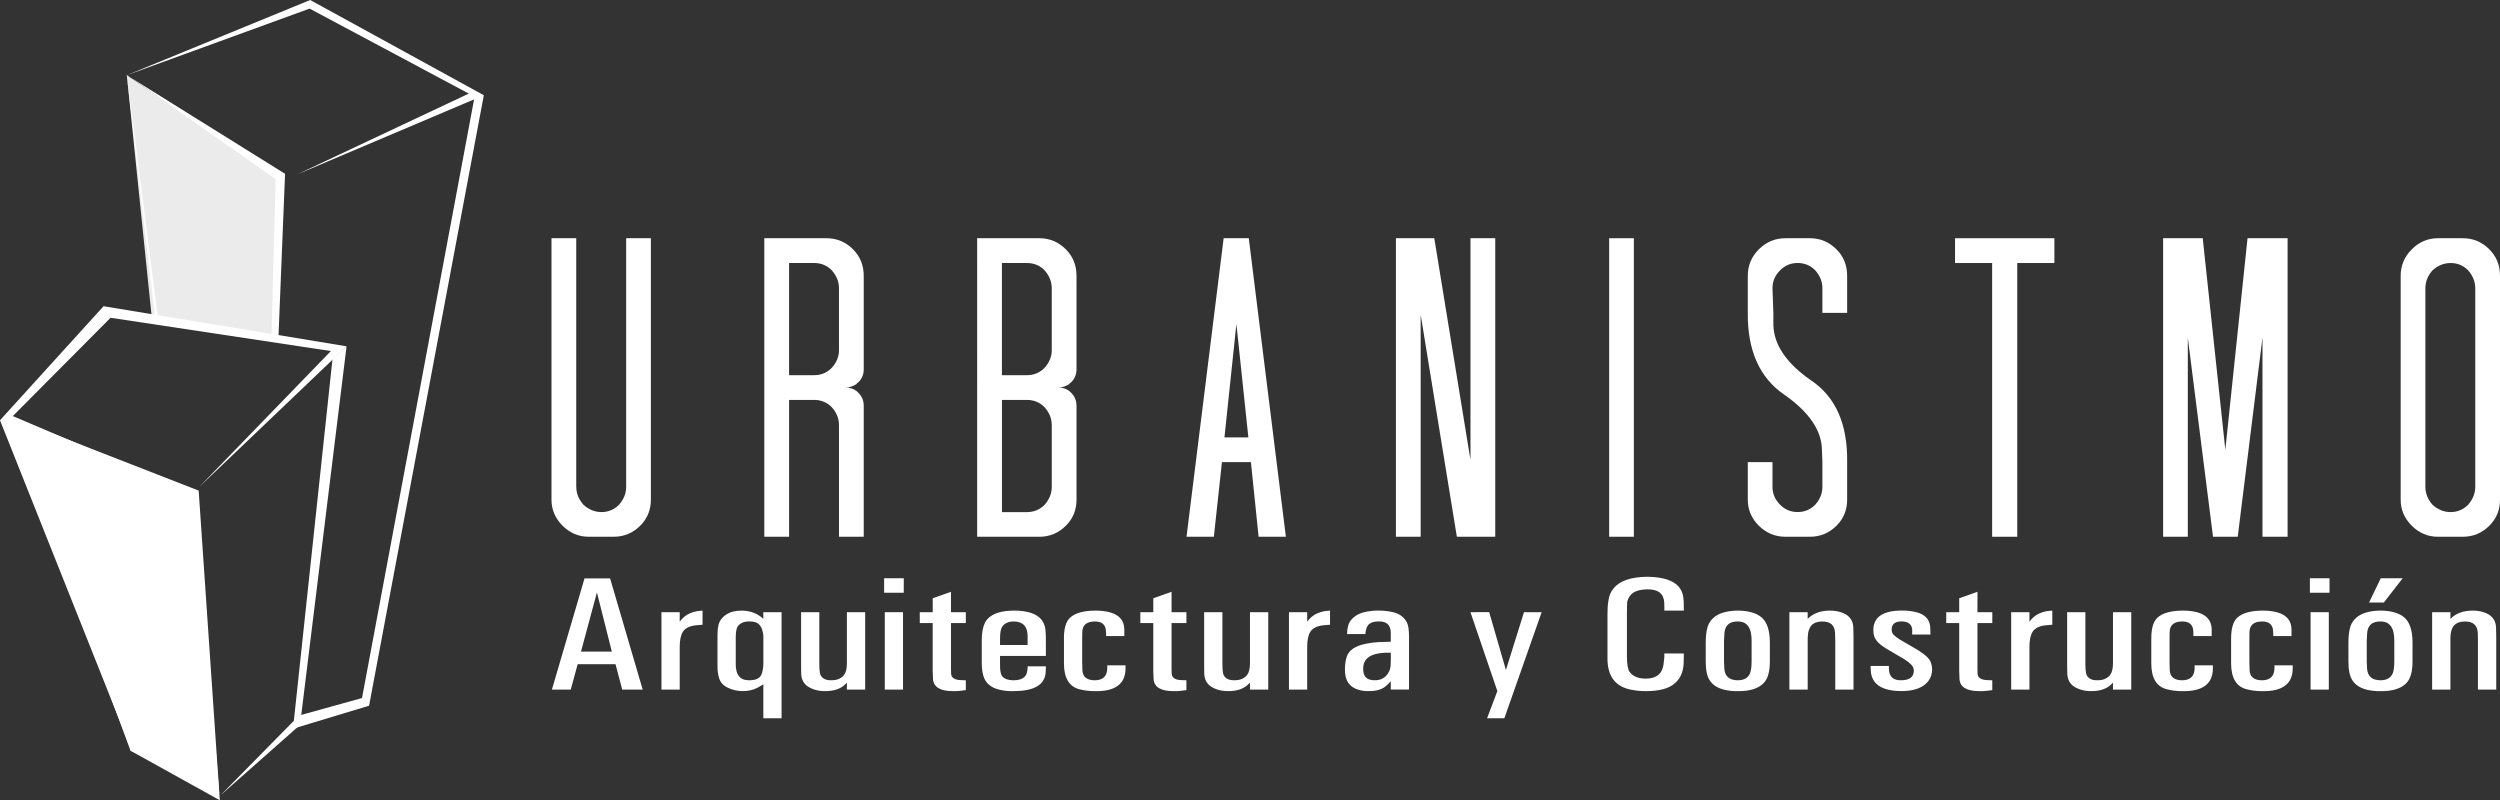
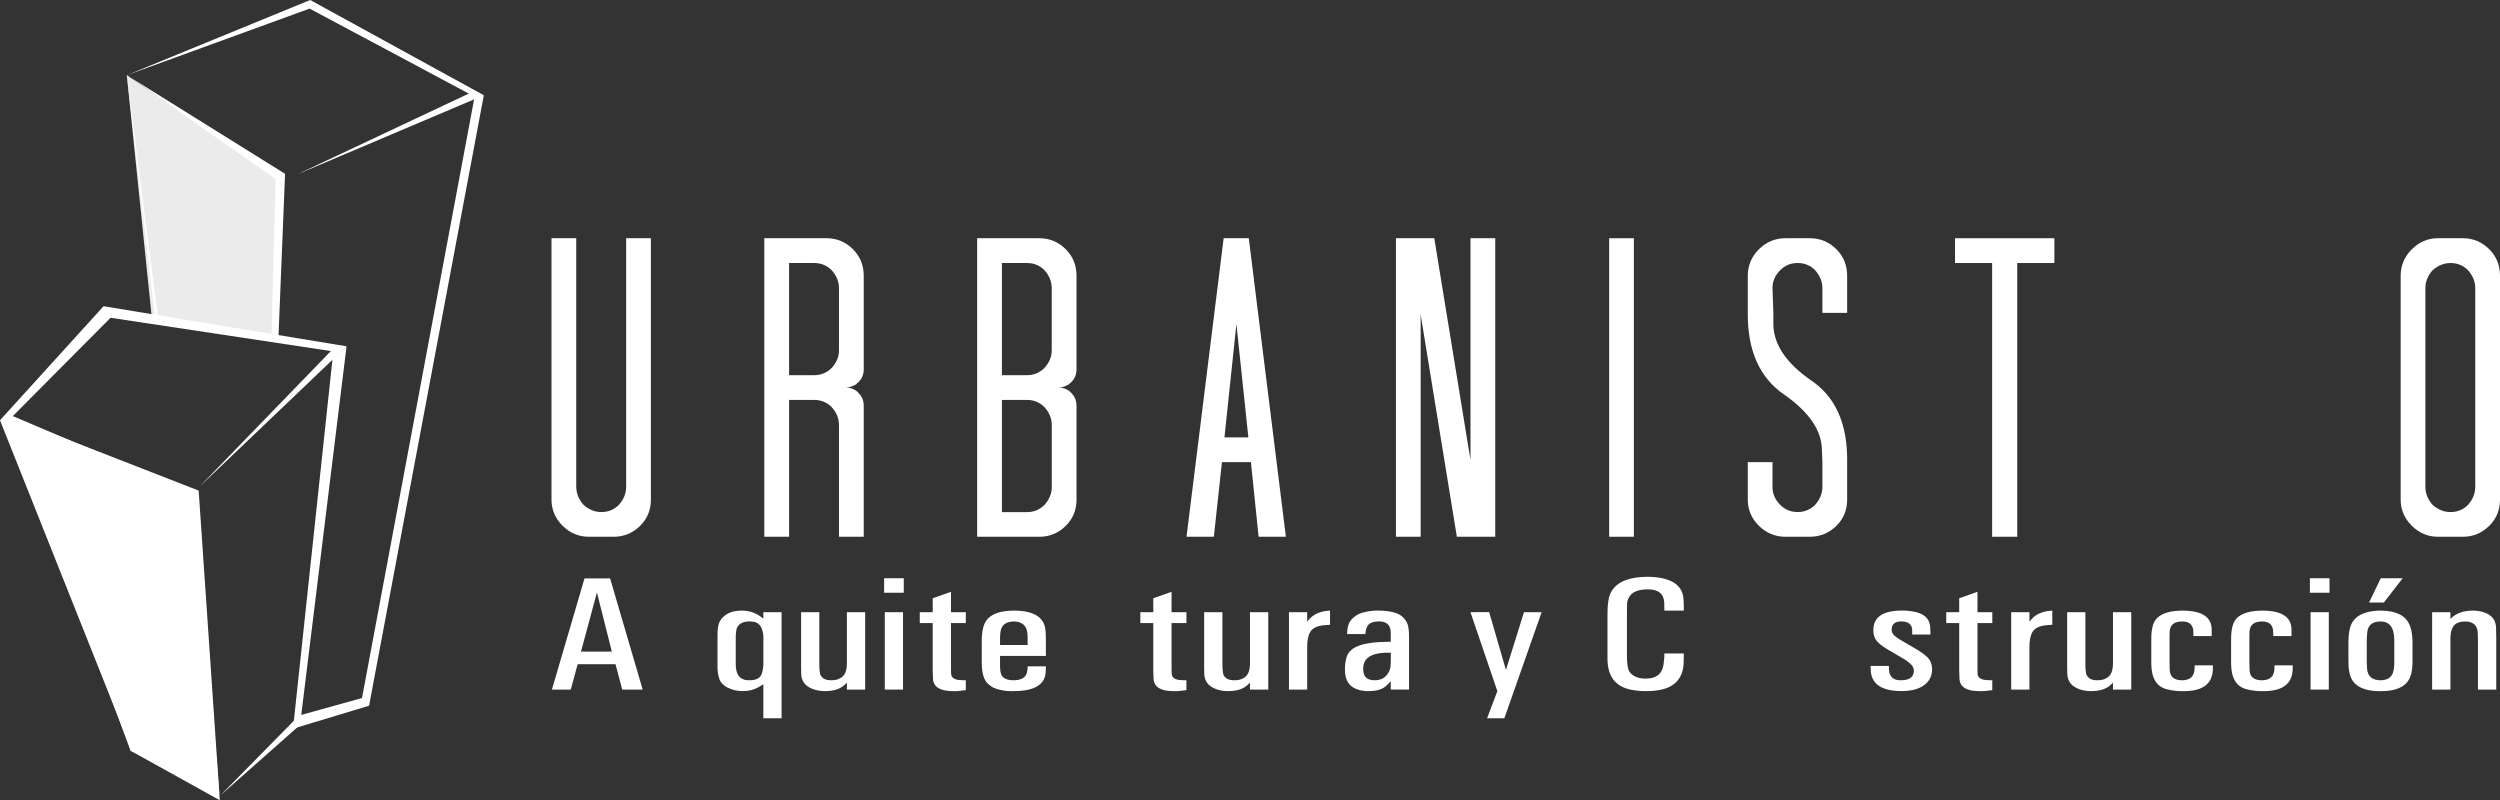
<svg xmlns="http://www.w3.org/2000/svg" version="1.1" id="Capa_1" x="0px" y="0px" width="102.558px" height="32.829px" viewBox="0 0 102.558 32.829" enable-background="new 0 0 102.558 32.829" xml:space="preserve">
  <rect x="0" y="0" width="102.558" height="32.829" fill="#333333" stroke="none" />
  <g>
    <g>
      <polygon fill="#FFFFFF" points="5.202,3.084 12.7,0.353 19.232,3.839 12.188,7.156 19.848,3.907 12.725,0   " />
      <g>
        <polygon fill="#FFFFFF" points="5.204,3.072 5.205,3.085 5.368,3.187    " />
        <polygon fill="#FFFFFF" points="6.354,12.998 6.477,13.02 5.205,3.085 5.202,3.084    " />
        <polygon fill="#FFFFFF" points="11.136,13.802 11.423,13.849 11.694,7.13 5.368,3.187 11.308,7.347    " />
      </g>
      <polygon fill="#FFFFFF" points="19.474,3.941 14.851,28.636 12.206,29.37 12.174,29.647 11.86,29.942 15.141,28.95 19.848,3.907       " />
      <polygon opacity="0.9" fill="#FFFFFF" points="11.164,13.806 11.481,7.345 5.202,3.084 6.221,12.975   " />
      <polygon fill="#FFFFFF" points="0.258,16.956 7.989,20.241 8.995,32.537 5.354,30.796   " />
      <polygon fill="#FFFFFF" points="5.417,30.67 0.464,17.131 4.535,13.036 13.574,14.401 8.168,19.981 14.217,14.207 4.248,12.562     0,17.241 5.384,30.759   " />
      <polyline fill="#FFFFFF" points="0.408,17.107 8.15,20.126 9.017,32.829 5.354,30.796 5.433,30.593 8.771,32.366 7.844,20.406     0.405,17.171   " />
      <polygon fill="#FFFFFF" points="14.217,14.207 12.308,29.74 9.041,32.629 12.055,29.569 13.641,14.72   " />
      <g>
        <path fill="#FFFFFF" d="M23.641,19.972c0,0.271,0.099,0.514,0.297,0.738c0.222,0.199,0.467,0.297,0.735,0.297     c0.278,0,0.519-0.099,0.717-0.297c0.198-0.224,0.297-0.467,0.297-0.738V9.773h1.014V20.5c0,0.419-0.145,0.776-0.437,1.067     c-0.303,0.3-0.665,0.452-1.085,0.452h-1.033c-0.408,0-0.765-0.152-1.068-0.452c-0.302-0.304-0.454-0.659-0.454-1.067V9.773h1.015     V19.972z" />
        <path fill="#FFFFFF" d="M35.433,15.145c0,0.212-0.069,0.384-0.209,0.525c-0.026,0.025-0.043,0.037-0.053,0.042     c-0.014,0.009-0.025,0.023-0.035,0.046c-0.152,0.092-0.299,0.14-0.438,0.14c0.163,0,0.309,0.047,0.438,0.141l0.088,0.086     c0.14,0.141,0.209,0.314,0.209,0.526v5.368h-1.015v-4.581c0-0.268-0.1-0.515-0.297-0.735c-0.198-0.197-0.438-0.297-0.717-0.297     h-1.033v5.614h-1.017V9.773h2.555c0.421,0,0.782,0.153,1.087,0.456c0.29,0.293,0.437,0.655,0.437,1.084V15.145z M32.371,10.79     v4.601h1.033c0.278,0,0.518-0.1,0.717-0.299c0.197-0.219,0.297-0.46,0.297-0.716v-2.555c0-0.267-0.1-0.51-0.297-0.735     c-0.198-0.198-0.438-0.296-0.717-0.296H32.371z" />
        <path fill="#FFFFFF" d="M44.162,15.145c0,0.212-0.072,0.384-0.208,0.525c-0.025,0.025-0.043,0.037-0.054,0.042     c-0.014,0.009-0.025,0.023-0.037,0.046c-0.151,0.092-0.296,0.14-0.436,0.14c0.164,0,0.309,0.047,0.436,0.141l0.091,0.086     c0.137,0.141,0.208,0.314,0.208,0.526v3.85c0,0.419-0.145,0.776-0.437,1.067c-0.305,0.3-0.664,0.452-1.085,0.452h-2.554V9.773     h2.554c0.421,0,0.78,0.153,1.085,0.456c0.291,0.293,0.437,0.655,0.437,1.084V15.145z M41.102,10.79v4.601h1.03     c0.279,0,0.519-0.1,0.717-0.299c0.198-0.219,0.297-0.46,0.297-0.716v-2.555c0-0.267-0.099-0.51-0.297-0.735     c-0.197-0.198-0.437-0.296-0.717-0.296H41.102z M42.133,16.406h-1.03v4.602h1.03c0.279,0,0.519-0.099,0.717-0.297     c0.198-0.224,0.297-0.467,0.297-0.738v-2.533c0-0.268-0.099-0.515-0.297-0.735C42.652,16.506,42.412,16.406,42.133,16.406z" />
        <path fill="#FFFFFF" d="M51.229,9.773l1.522,12.246h-1.119l-0.315-3.061h-1.189l-0.332,3.061h-1.121l1.523-12.246H51.229z      M51.212,17.944l-0.491-4.653l-0.49,4.653H51.212z" />
        <path fill="#FFFFFF" d="M58.839,9.773l1.485,9.097V9.773h1.016v12.246h-1.575l-1.485-9.113v9.113h-1.014V9.773H58.839z" />
        <path fill="#FFFFFF" d="M67.026,9.773v12.246h-1.013V9.773H67.026z" />
        <path fill="#FFFFFF" d="M75.776,12.836h-1.015v-1.016c0-0.267-0.099-0.51-0.298-0.735c-0.198-0.198-0.437-0.296-0.717-0.296     c-0.281,0-0.521,0.098-0.717,0.296c-0.21,0.211-0.316,0.455-0.316,0.735l0.036,1.016v0.507c0.025,0.803,0.536,1.559,1.538,2.255     c1.017,0.679,1.511,1.798,1.489,3.36V20.5c0,0.419-0.145,0.776-0.437,1.067c-0.304,0.3-0.665,0.452-1.087,0.452h-1.013     c-0.419,0-0.781-0.152-1.087-0.452C71.85,21.264,71.7,20.909,71.7,20.5v-1.542h1.013v1.013c0,0.284,0.106,0.529,0.316,0.738     c0.196,0.199,0.436,0.297,0.717,0.297c0.279,0,0.518-0.099,0.717-0.297c0.199-0.224,0.298-0.467,0.298-0.738v-1.013l-0.02-0.506     c-0.01-0.793-0.525-1.546-1.538-2.257c-1.014-0.689-1.517-1.81-1.503-3.359v-1.523c0-0.417,0.151-0.781,0.452-1.084     c0.306-0.302,0.668-0.456,1.087-0.456h1.013c0.421,0,0.782,0.153,1.087,0.456c0.292,0.293,0.437,0.655,0.437,1.084V12.836z" />
        <path fill="#FFFFFF" d="M84.277,10.79h-1.523v11.229h-1.03V10.79h-1.522V9.773h4.075V10.79z" />
-         <path fill="#FFFFFF" d="M93.845,9.773v12.246h-1.031v-8.167l-1.015,8.167h-1.014l-1.034-8.167v8.167h-1.013V9.773h1.625     l0.927,8.68l0.911-8.68H93.845z" />
        <path fill="#FFFFFF" d="M102.558,20.5c0,0.419-0.145,0.776-0.437,1.067c-0.303,0.3-0.665,0.452-1.083,0.452h-1.033     c-0.408,0-0.766-0.152-1.067-0.452c-0.303-0.304-0.455-0.659-0.455-1.067v-9.187c0-0.417,0.152-0.781,0.455-1.084     c0.301-0.302,0.659-0.456,1.067-0.456h1.033c0.419,0,0.78,0.153,1.083,0.456c0.292,0.293,0.437,0.655,0.437,1.084V20.5z      M99.792,11.086c-0.196,0.224-0.295,0.467-0.295,0.735v8.151c0,0.271,0.099,0.514,0.295,0.738     c0.224,0.199,0.468,0.297,0.738,0.297c0.278,0,0.518-0.099,0.718-0.297c0.195-0.224,0.295-0.467,0.295-0.738v-8.151     c0-0.267-0.1-0.51-0.295-0.735c-0.199-0.198-0.439-0.296-0.718-0.296C100.261,10.79,100.017,10.888,99.792,11.086z" />
      </g>
    </g>
    <g>
      <g>
        <path fill="#FFFFFF" d="M23.979,23.727h1.049l1.337,4.562h-0.839l-0.276-1.042h-1.552l-0.284,1.042h-0.773L23.979,23.727z      M23.834,26.732h1.266l-0.612-2.428L23.834,26.732z" />
-         <path fill="#FFFFFF" d="M27.884,25.114v0.39c0.115-0.157,0.249-0.269,0.402-0.337c0.102-0.045,0.202-0.076,0.297-0.094     l0.238-0.025v0.581l-0.25,0.02c-0.271,0.024-0.454,0.113-0.556,0.265c-0.087,0.141-0.131,0.347-0.131,0.622v1.753h-0.749v-3.175     H27.884z" />
        <path fill="#FFFFFF" d="M32.063,25.114v4.352h-0.748v-1.392l-0.239,0.139c-0.181,0.094-0.384,0.138-0.609,0.138     c-0.22,0-0.425-0.047-0.615-0.141c-0.191-0.095-0.31-0.23-0.356-0.405c-0.045-0.143-0.065-0.314-0.062-0.51v-1.207     c-0.003-0.155,0.008-0.292,0.033-0.409c0.028-0.181,0.135-0.337,0.32-0.464c0.168-0.112,0.382-0.166,0.642-0.166     c0.349,0.003,0.643,0.115,0.885,0.336v-0.27H32.063z M31.315,26.115c0-0.099-0.019-0.199-0.053-0.298     c-0.044-0.121-0.11-0.205-0.194-0.257c-0.079-0.045-0.187-0.066-0.325-0.066c-0.219-0.002-0.378,0.064-0.477,0.2     c-0.052,0.072-0.08,0.218-0.083,0.434v1.082c-0.011,0.469,0.173,0.703,0.553,0.697c0.257,0.001,0.422-0.072,0.493-0.219     c0.028-0.052,0.049-0.125,0.064-0.216c0.016-0.094,0.023-0.183,0.023-0.269V26.115z" />
        <path fill="#FFFFFF" d="M33.611,25.114v2.14c0.002,0.226,0.02,0.372,0.048,0.436c0.075,0.15,0.223,0.222,0.445,0.216     c0.145,0.001,0.269-0.025,0.367-0.085c0.124-0.066,0.204-0.173,0.24-0.319c0.022-0.086,0.031-0.181,0.031-0.285v-2.103h0.75     v3.175h-0.75v-0.283l-0.139,0.13c-0.186,0.145-0.437,0.216-0.753,0.216c-0.279,0-0.515-0.063-0.707-0.189     c-0.178-0.119-0.271-0.298-0.276-0.541l-0.004-0.342v-2.166H33.611z" />
        <path fill="#FFFFFF" d="M37.075,23.722v0.594h-0.806v-0.594H37.075z M36.297,25.114h0.748v3.175h-0.748V25.114z" />
        <path fill="#FFFFFF" d="M38.263,25.114v-0.572l0.75-0.265v0.837h0.608v0.445h-0.608v1.866l0.004,0.211     c0.008,0.168,0.144,0.257,0.406,0.265l0.198,0.006v0.404l-0.246,0.03c-0.093,0.011-0.189,0.015-0.285,0.011     c-0.512,0-0.784-0.161-0.814-0.483l-0.014-0.351v-1.959h-0.53v-0.445H38.263z" />
        <path fill="#FFFFFF" d="M41.025,27.251c-0.004,0.214,0.018,0.364,0.064,0.452c0.073,0.132,0.234,0.199,0.486,0.204     c0.335,0,0.524-0.12,0.563-0.362l0.018-0.136v-0.074h0.749v0.074l-0.012,0.221c-0.061,0.484-0.503,0.726-1.331,0.722     c-0.19,0.004-0.368-0.013-0.529-0.051c-0.214-0.044-0.382-0.126-0.503-0.25c-0.165-0.154-0.249-0.431-0.255-0.83v-0.898     c-0.004-0.444,0.076-0.753,0.234-0.928c0.212-0.232,0.579-0.346,1.1-0.346c0.8,0.005,1.227,0.27,1.279,0.795     c0.011,0.1,0.017,0.221,0.017,0.351v0.713h-1.88V27.251z M41.025,26.46h1.131v-0.366c-0.003-0.393-0.191-0.595-0.564-0.6     c-0.238,0.004-0.402,0.082-0.489,0.235c-0.053,0.088-0.078,0.248-0.078,0.473V26.46z" />
-         <path fill="#FFFFFF" d="M43.646,26.209c-0.003-0.414,0.078-0.701,0.242-0.86c0.204-0.197,0.552-0.297,1.046-0.3     c0.789,0.003,1.186,0.263,1.189,0.779v0.176v0.089h-0.747v-0.089l-0.01-0.157c-0.027-0.232-0.173-0.35-0.439-0.352     c-0.343-0.002-0.519,0.141-0.528,0.43l-0.004,0.238v1.008l0.008,0.322c0.014,0.276,0.183,0.413,0.508,0.415     c0.332-0.002,0.505-0.163,0.513-0.485v-0.129h0.749v0.145c-0.01,0.62-0.423,0.925-1.235,0.915c-0.247,0-0.466-0.026-0.658-0.079     c-0.419-0.107-0.631-0.459-0.633-1.056V26.209z" />
        <path fill="#FFFFFF" d="M47.312,25.114v-0.572l0.749-0.265v0.837h0.61v0.445h-0.61v1.866l0.005,0.211     c0.008,0.168,0.143,0.257,0.406,0.265l0.198,0.006v0.404l-0.247,0.03c-0.094,0.011-0.188,0.015-0.285,0.011     c-0.513,0-0.783-0.161-0.813-0.483l-0.014-0.351v-1.959h-0.531v-0.445H47.312z" />
        <path fill="#FFFFFF" d="M50.147,25.114v2.14c0.003,0.226,0.019,0.372,0.048,0.436c0.075,0.15,0.223,0.222,0.445,0.216     c0.145,0.001,0.268-0.025,0.366-0.085c0.125-0.066,0.204-0.173,0.239-0.319c0.022-0.086,0.033-0.181,0.033-0.285v-2.103h0.75     v3.175h-0.75v-0.283l-0.14,0.13c-0.186,0.145-0.437,0.216-0.753,0.216c-0.281,0-0.516-0.063-0.707-0.189     c-0.178-0.119-0.27-0.298-0.276-0.541l-0.004-0.342v-2.166H50.147z" />
        <path fill="#FFFFFF" d="M53.625,25.114v0.39c0.114-0.157,0.248-0.269,0.403-0.337c0.102-0.045,0.2-0.076,0.296-0.094l0.238-0.025     v0.581l-0.25,0.02c-0.27,0.024-0.455,0.113-0.556,0.265c-0.089,0.141-0.131,0.347-0.131,0.622v1.753h-0.748v-3.175H53.625z" />
        <path fill="#FFFFFF" d="M55.307,25.668c0.03-0.126,0.103-0.238,0.221-0.338c0.115-0.101,0.253-0.17,0.412-0.209     c0.19-0.049,0.387-0.074,0.592-0.074c0.239,0,0.456,0.025,0.65,0.076c0.244,0.063,0.424,0.202,0.534,0.415     c0.06,0.11,0.087,0.311,0.087,0.598v2.151h-0.749v-0.343c-0.137,0.161-0.262,0.267-0.378,0.314     c-0.149,0.066-0.326,0.096-0.53,0.092c-0.152,0.004-0.286-0.013-0.405-0.051c-0.384-0.103-0.573-0.383-0.568-0.84     c0-0.193,0.026-0.366,0.075-0.518c0.083-0.265,0.341-0.441,0.773-0.53c0.173-0.036,0.352-0.061,0.535-0.07l0.498-0.015v-0.372     c-0.004-0.316-0.171-0.468-0.501-0.462c-0.201,0.002-0.343,0.052-0.429,0.151c-0.059,0.073-0.098,0.195-0.114,0.369h-0.749     C55.264,25.88,55.279,25.764,55.307,25.668z M57.055,26.776h-0.217c-0.62,0.023-0.925,0.245-0.914,0.665     c-0.007,0.31,0.145,0.463,0.461,0.465c0.266,0.006,0.459-0.104,0.582-0.326c0.046-0.083,0.072-0.171,0.081-0.263l0.008-0.251     V26.776z" />
        <path fill="#FFFFFF" d="M61.091,25.114l0.687,2.37l0.741-2.37h0.724l-1.53,4.352h-0.708l0.421-1.115l-1.103-3.238H61.091z" />
        <path fill="#FFFFFF" d="M68.276,24.934l-0.003-0.214c-0.021-0.363-0.245-0.546-0.676-0.543c-0.381,0.004-0.628,0.099-0.744,0.289     c-0.063,0.092-0.098,0.184-0.104,0.275l-0.007,0.378v1.798c0.003,0.326,0.036,0.535,0.099,0.63     c0.132,0.196,0.358,0.293,0.682,0.293c0.426-0.003,0.666-0.196,0.721-0.583l0.032-0.295v-0.155h0.798v0.159l-0.007,0.285     c-0.025,0.34-0.146,0.599-0.363,0.783c-0.131,0.111-0.286,0.19-0.465,0.236c-0.211,0.056-0.442,0.082-0.691,0.082     c-0.214,0.004-0.419-0.016-0.612-0.053c-0.661-0.12-0.99-0.546-0.992-1.278v-1.82c-0.002-0.194,0.009-0.379,0.036-0.547     c0.026-0.21,0.099-0.383,0.215-0.519c0.254-0.309,0.712-0.465,1.37-0.474c0.924,0.009,1.421,0.291,1.491,0.853     c0.014,0.104,0.019,0.224,0.019,0.357v0.178h-0.798V24.934z" />
-         <path fill="#FFFFFF" d="M69.975,26.324c0.003-0.329,0.046-0.574,0.129-0.739c0.128-0.246,0.359-0.407,0.695-0.483     c0.156-0.036,0.32-0.053,0.494-0.053c0.169,0,0.334,0.017,0.493,0.053c0.208,0.049,0.373,0.128,0.494,0.237     c0.21,0.192,0.319,0.52,0.325,0.986v0.797c0.002,0.421-0.08,0.719-0.248,0.894c-0.215,0.227-0.564,0.341-1.049,0.337     c-0.77,0.008-1.203-0.251-1.297-0.776c-0.027-0.136-0.039-0.29-0.036-0.455V26.324z M70.725,27.121l0.012,0.309     c0.023,0.321,0.211,0.478,0.564,0.477c0.244-0.004,0.406-0.096,0.485-0.276c0.047-0.107,0.07-0.274,0.07-0.509v-0.849     c0-0.522-0.189-0.781-0.567-0.778c-0.341-0.003-0.522,0.155-0.548,0.478l-0.016,0.3V27.121z" />
-         <path fill="#FFFFFF" d="M73.406,25.114h0.75v0.276c0.22-0.227,0.526-0.341,0.917-0.341c0.16,0,0.31,0.022,0.449,0.067     c0.318,0.102,0.488,0.303,0.506,0.603l0.009,0.41v2.161h-0.749v-2.001l-0.008-0.322c-0.014-0.316-0.188-0.472-0.522-0.472     c-0.252,0.004-0.42,0.084-0.502,0.24c-0.046,0.086-0.076,0.178-0.085,0.278c-0.012,0.101-0.016,0.207-0.014,0.32v1.956h-0.75     V25.114z" />
        <path fill="#FFFFFF" d="M77.489,27.321v0.115l0.014,0.13c0.046,0.234,0.209,0.347,0.491,0.34c0.337-0.002,0.509-0.13,0.519-0.38     c0-0.086-0.028-0.164-0.082-0.231c-0.074-0.082-0.168-0.161-0.28-0.234l-0.373-0.219l-0.396-0.234     c-0.179-0.11-0.307-0.212-0.388-0.311c-0.098-0.117-0.147-0.269-0.143-0.452c0-0.531,0.393-0.798,1.18-0.798     c0.206,0,0.397,0.022,0.572,0.065c0.345,0.083,0.538,0.273,0.577,0.571l0.012,0.243v0.104h-0.748v-0.099v-0.118     c-0.025-0.209-0.168-0.316-0.433-0.32c-0.269-0.002-0.407,0.108-0.41,0.33c0,0.081,0.022,0.147,0.07,0.204     c0.061,0.069,0.157,0.144,0.291,0.225l0.465,0.269c0.409,0.227,0.659,0.42,0.748,0.58c0.056,0.105,0.084,0.225,0.088,0.36     c-0.007,0.289-0.126,0.51-0.364,0.671c-0.216,0.143-0.514,0.218-0.892,0.218c-0.766,0-1.183-0.253-1.255-0.756l-0.012-0.161     v-0.113H77.489z" />
        <path fill="#FFFFFF" d="M80.373,25.114v-0.572l0.749-0.265v0.837h0.609v0.445h-0.609v1.866l0.004,0.211     c0.007,0.168,0.144,0.257,0.407,0.265l0.197,0.006v0.404l-0.246,0.03c-0.093,0.011-0.188,0.015-0.286,0.011     c-0.512,0-0.783-0.161-0.813-0.483l-0.012-0.351v-1.959h-0.532v-0.445H80.373z" />
        <path fill="#FFFFFF" d="M83.254,25.114v0.39c0.115-0.157,0.248-0.269,0.403-0.337c0.101-0.045,0.2-0.076,0.296-0.094l0.239-0.025     v0.581l-0.251,0.02c-0.269,0.024-0.454,0.113-0.556,0.265c-0.087,0.141-0.131,0.347-0.131,0.622v1.753h-0.749v-3.175H83.254z" />
        <path fill="#FFFFFF" d="M85.549,25.114v2.14c0.003,0.226,0.021,0.372,0.05,0.436c0.074,0.15,0.222,0.222,0.445,0.216     c0.144,0.001,0.268-0.025,0.366-0.085c0.124-0.066,0.204-0.173,0.239-0.319c0.022-0.086,0.032-0.181,0.032-0.285v-2.103h0.75     v3.175h-0.75v-0.283l-0.139,0.13c-0.186,0.145-0.437,0.216-0.754,0.216c-0.279,0-0.515-0.063-0.706-0.189     c-0.178-0.119-0.27-0.298-0.275-0.541l-0.006-0.342v-2.166H85.549z" />
        <path fill="#FFFFFF" d="M88.254,26.209c-0.004-0.414,0.077-0.701,0.242-0.86c0.203-0.197,0.552-0.297,1.046-0.3     c0.789,0.003,1.185,0.263,1.188,0.779v0.176v0.089h-0.749v-0.089l-0.008-0.157c-0.027-0.232-0.176-0.35-0.44-0.352     c-0.342-0.002-0.518,0.141-0.527,0.43l-0.004,0.238v1.008l0.008,0.322c0.014,0.276,0.183,0.413,0.507,0.415     c0.333-0.002,0.505-0.163,0.513-0.485v-0.129h0.749v0.145c-0.01,0.62-0.423,0.925-1.234,0.915c-0.247,0-0.466-0.026-0.659-0.079     c-0.419-0.107-0.631-0.459-0.633-1.056V26.209z" />
        <path fill="#FFFFFF" d="M91.528,26.209c-0.003-0.414,0.079-0.701,0.242-0.86c0.205-0.197,0.552-0.297,1.047-0.3     c0.789,0.003,1.185,0.263,1.188,0.779v0.176v0.089h-0.748v-0.089l-0.01-0.157c-0.026-0.232-0.175-0.35-0.439-0.352     c-0.343-0.002-0.517,0.141-0.527,0.43l-0.004,0.238v1.008l0.008,0.322c0.012,0.276,0.182,0.413,0.507,0.415     c0.334-0.002,0.506-0.163,0.513-0.485v-0.129h0.749v0.145c-0.011,0.62-0.423,0.925-1.235,0.915c-0.245,0-0.466-0.026-0.658-0.079     c-0.42-0.107-0.631-0.459-0.634-1.056V26.209z" />
        <path fill="#FFFFFF" d="M95.564,23.722v0.594h-0.805v-0.594H95.564z M94.787,25.114h0.748v3.175h-0.748V25.114z" />
        <path fill="#FFFFFF" d="M96.34,26.324c0.003-0.329,0.047-0.574,0.129-0.739c0.129-0.246,0.359-0.407,0.695-0.483     c0.156-0.036,0.321-0.053,0.494-0.053c0.169,0,0.333,0.017,0.493,0.053c0.208,0.049,0.374,0.128,0.492,0.237     c0.212,0.192,0.321,0.52,0.326,0.986v0.797c0.002,0.421-0.08,0.719-0.246,0.894c-0.214,0.227-0.564,0.341-1.05,0.337     c-0.77,0.008-1.203-0.251-1.295-0.776c-0.028-0.136-0.039-0.29-0.038-0.455V26.324z M97.091,27.121l0.014,0.309     c0.024,0.321,0.211,0.478,0.562,0.477c0.245-0.004,0.406-0.096,0.486-0.276c0.047-0.107,0.069-0.274,0.069-0.509v-0.849     c0-0.522-0.189-0.781-0.566-0.778c-0.341-0.003-0.524,0.155-0.548,0.478l-0.016,0.3V27.121z M97.666,23.722h0.899l-0.772,0.996     h-0.607L97.666,23.722z" />
        <path fill="#FFFFFF" d="M99.774,25.114h0.75v0.276c0.217-0.227,0.525-0.341,0.916-0.341c0.159,0,0.309,0.022,0.45,0.067     c0.317,0.102,0.485,0.303,0.505,0.603l0.009,0.41v2.161h-0.751v-2.001l-0.006-0.322c-0.015-0.316-0.19-0.472-0.524-0.472     c-0.252,0.004-0.421,0.084-0.503,0.24c-0.046,0.086-0.075,0.178-0.085,0.278c-0.01,0.101-0.017,0.207-0.011,0.32v1.956h-0.75     V25.114z" />
      </g>
    </g>
  </g>
</svg>